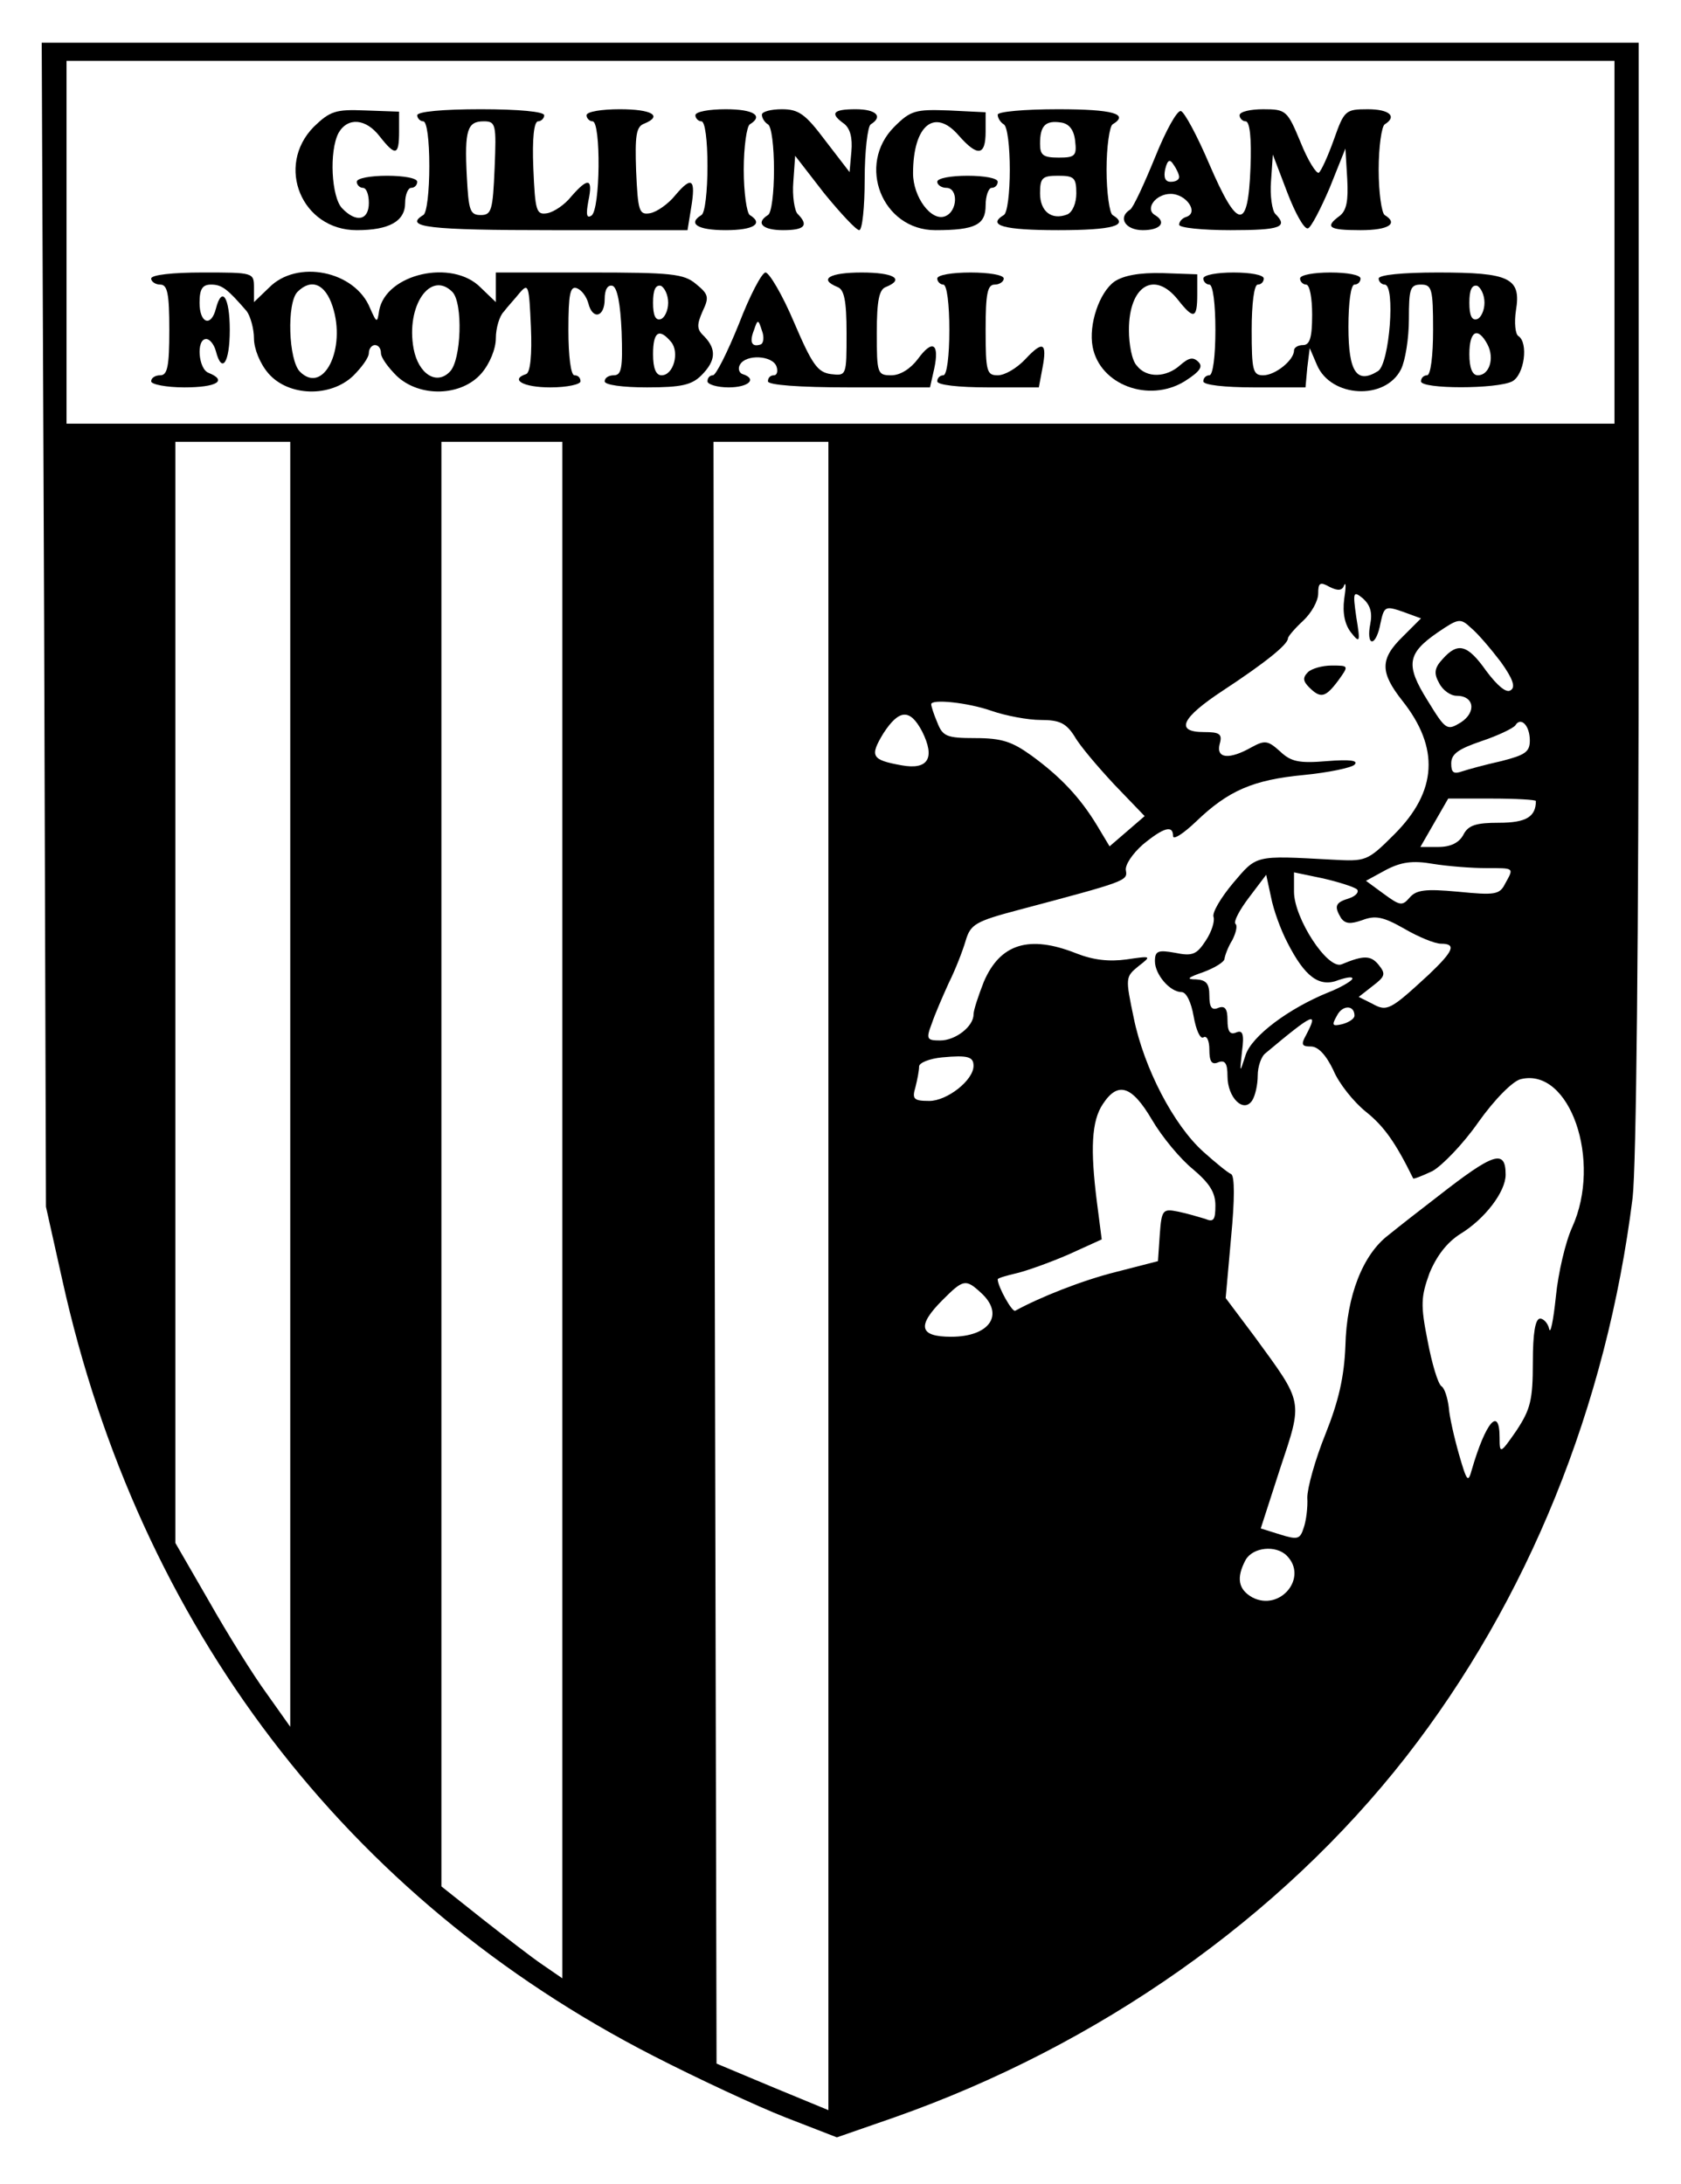
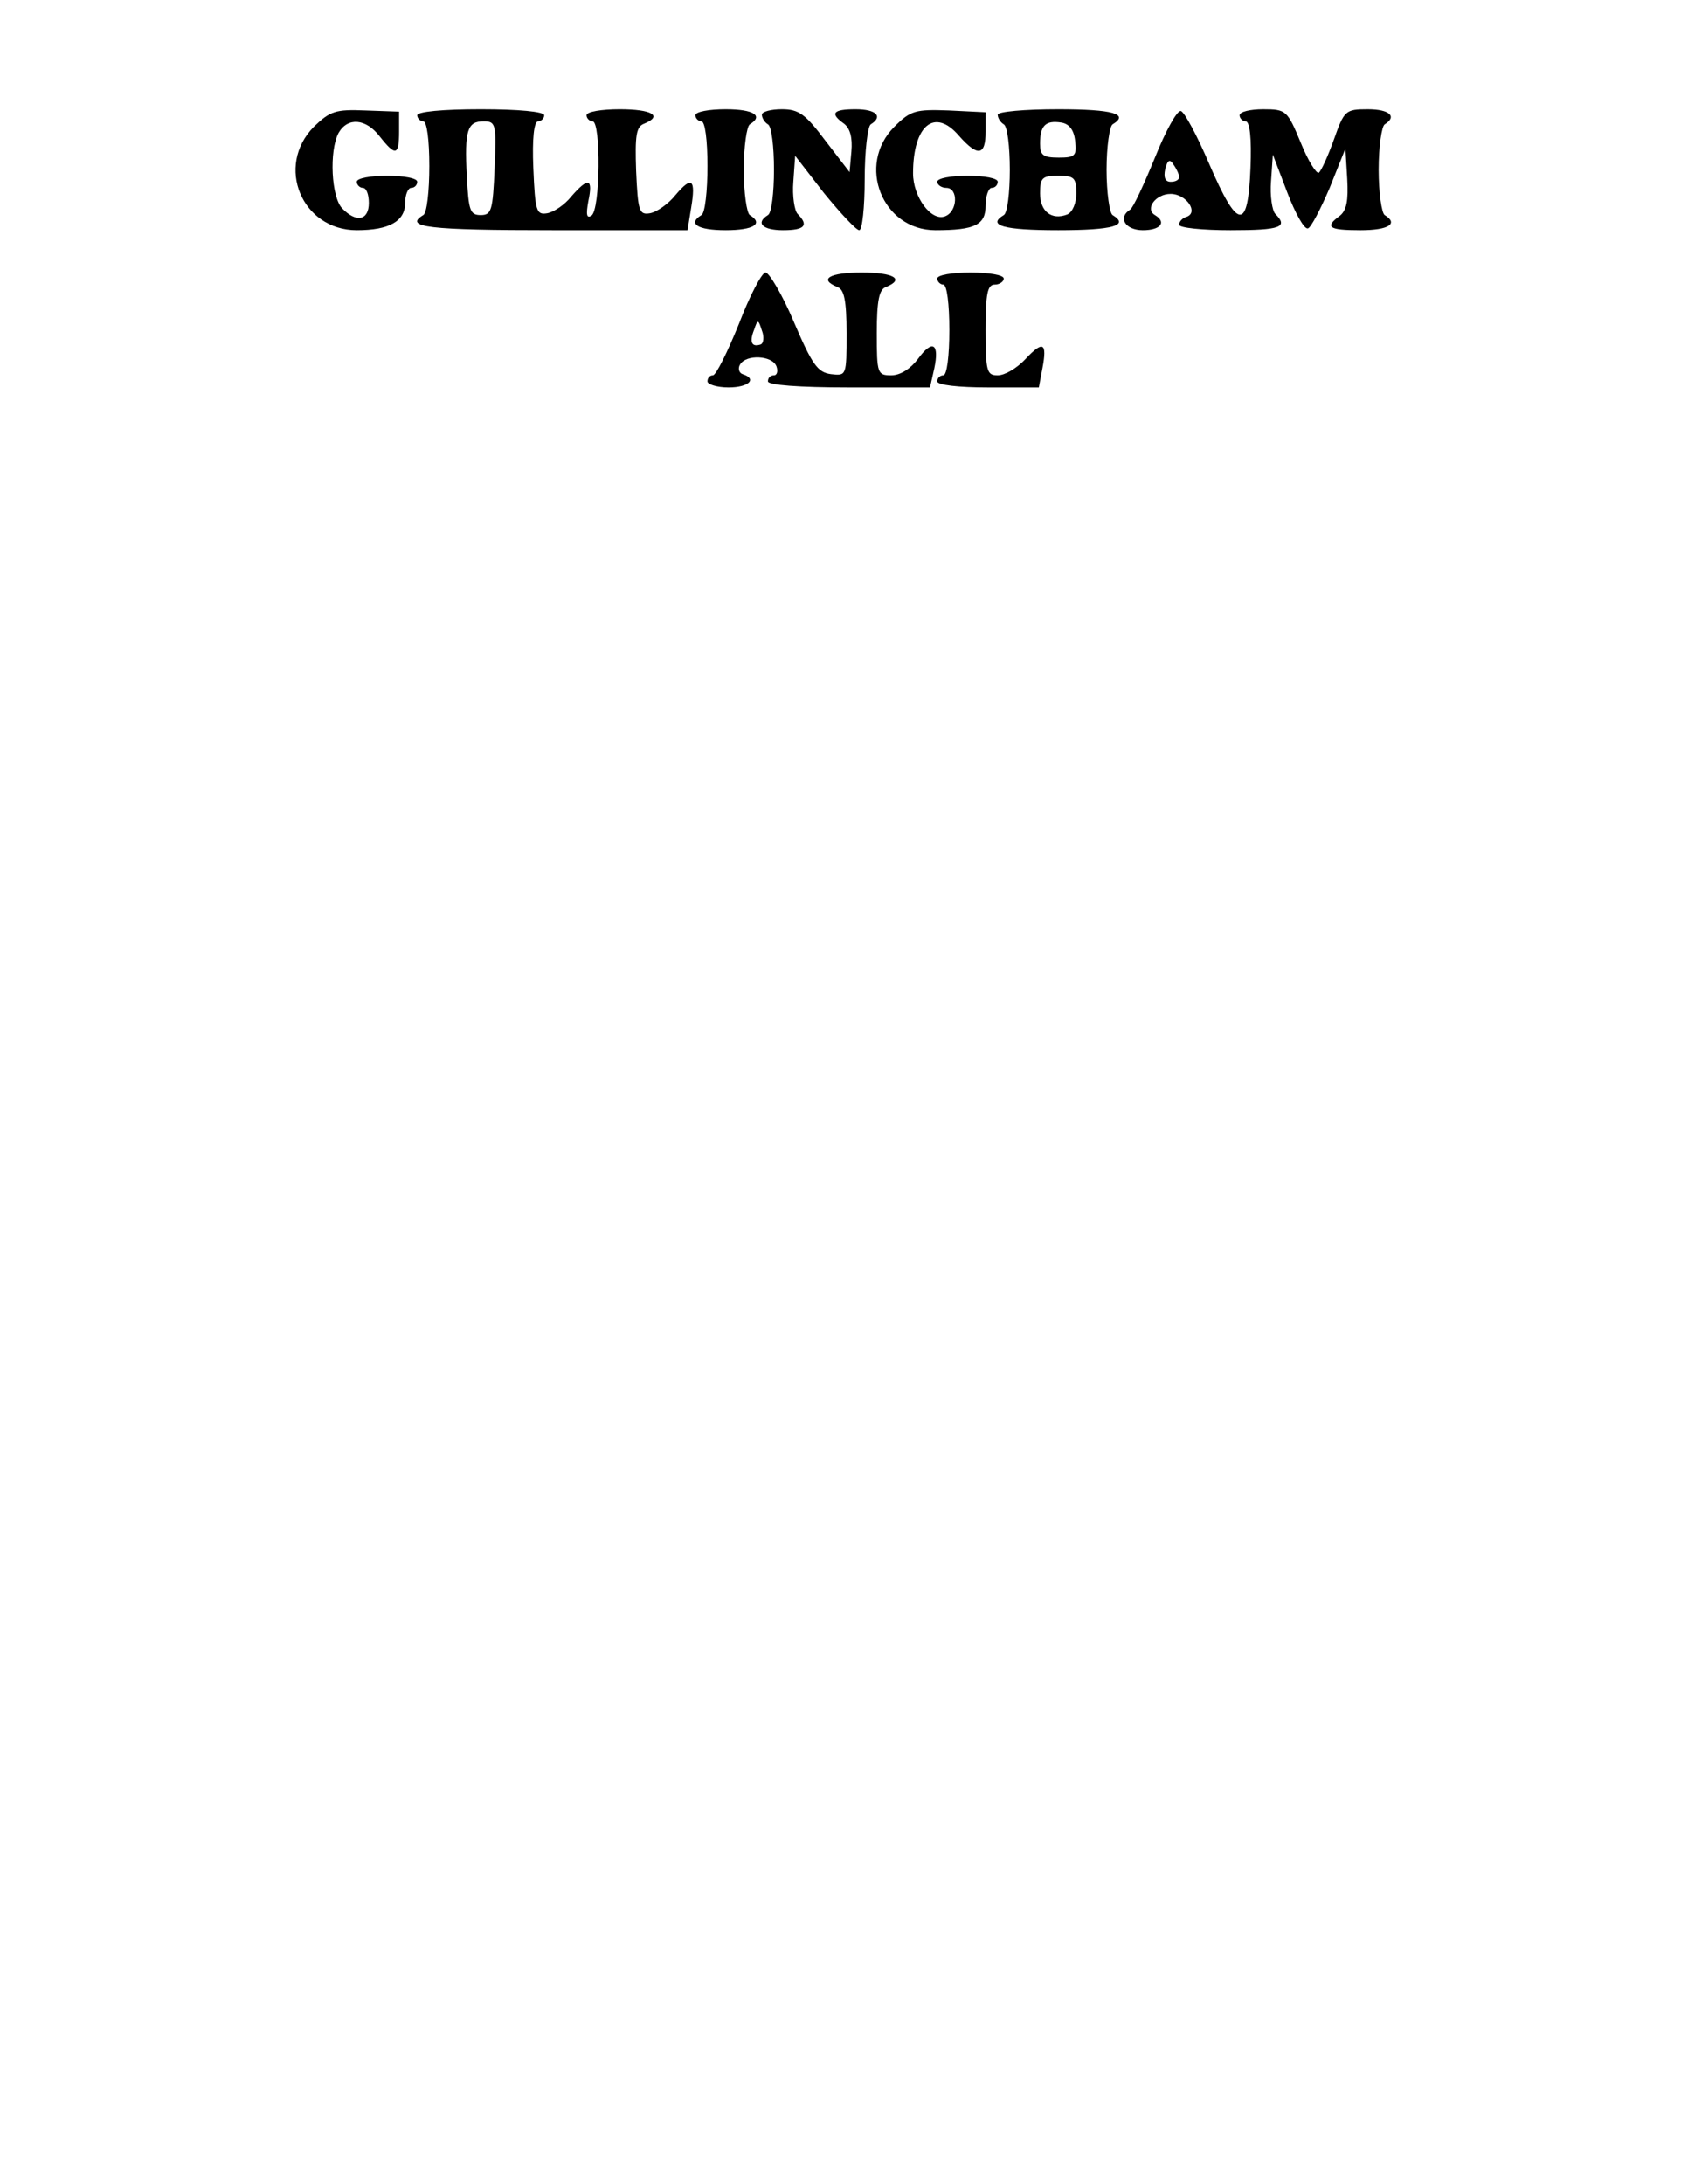
<svg xmlns="http://www.w3.org/2000/svg" version="1.0" width="277.454" height="360.42" viewBox="0 0 278 361" preserveAspectRatio="xMidYMid meet">
  <g transform="translate(0,361) scale(0.1,-0.1)" fill="#000000" stroke="none">
-     <path d="M73 2578 l3 -963 27 -121 c127 -574 470 -1023 977 -1283 74 -38 173 -84 219 -102 l85 -33 95 33 c338 119 638 330 846 596 202 259 332 580 375 925 6 53 10 421 10 997 l0 913 -1320 0 -1321 0 4 -962z m2597 632 l0 -300 -1280 0 -1280 0 0 300 0 300 1280 0 1280 0 0 -300z m-2190 -1392 l0 -1063 -39 55 c-22 30 -65 99 -95 152 l-56 97 0 910 0 911 95 0 95 0 0 -1062z m450 -209 l0 -1270 -32 22 c-18 12 -63 47 -100 76 l-68 54 0 1194 0 1195 100 0 100 0 0 -1271z m440 -109 l0 -1379 -92 38 -93 39 -3 1341 -2 1341 95 0 95 0 0 -1380z m853 1143 c3 6 3 -4 0 -23 -3 -23 1 -42 11 -55 15 -19 16 -17 9 25 -6 42 -5 44 11 31 12 -11 16 -23 12 -43 -3 -15 -2 -28 3 -28 5 0 11 13 14 30 6 28 8 29 37 19 l30 -11 -30 -30 c-38 -37 -38 -59 -1 -106 62 -78 58 -150 -13 -221 -45 -45 -47 -45 -103 -42 -129 7 -124 8 -164 -39 -20 -24 -35 -49 -32 -56 2 -7 -3 -24 -13 -39 -15 -23 -22 -26 -51 -20 -28 5 -33 3 -33 -14 0 -22 25 -51 44 -51 8 0 16 -17 20 -40 4 -23 11 -38 16 -35 6 4 10 -6 10 -20 0 -20 4 -26 15 -21 11 4 15 -2 15 -23 0 -36 27 -62 41 -40 5 8 9 26 9 41 0 15 6 32 13 37 80 67 88 70 67 30 -9 -16 -7 -19 8 -19 12 0 25 -14 37 -39 9 -22 34 -53 54 -69 30 -24 49 -51 78 -110 0 -2 15 4 32 12 16 9 51 45 76 81 27 38 57 68 70 71 81 20 135 -135 85 -245 -11 -24 -23 -75 -27 -115 -4 -39 -9 -63 -11 -53 -2 9 -9 17 -15 17 -8 0 -12 -24 -12 -72 0 -63 -4 -78 -27 -113 -27 -39 -28 -39 -28 -12 0 53 -23 26 -46 -53 -6 -22 -8 -20 -21 25 -8 28 -16 63 -17 78 -2 16 -7 32 -12 35 -6 4 -16 38 -23 75 -12 60 -11 73 3 112 12 29 29 51 51 65 41 25 75 70 75 98 0 43 -20 36 -111 -35 -30 -23 -67 -52 -83 -65 -42 -32 -69 -100 -71 -183 -2 -51 -11 -91 -33 -146 -17 -42 -30 -89 -30 -105 1 -16 -2 -39 -6 -50 -6 -19 -10 -20 -39 -11 l-32 10 32 99 c38 114 39 107 -42 218 l-48 64 9 101 c6 62 6 101 0 104 -5 2 -26 19 -46 37 -49 44 -98 138 -115 221 -14 67 -14 68 8 86 22 17 21 17 -20 11 -29 -4 -55 -1 -83 10 -78 31 -126 16 -153 -47 -9 -23 -17 -47 -17 -54 0 -20 -30 -43 -55 -43 -22 0 -24 2 -14 28 5 15 18 45 28 67 11 22 23 53 28 70 8 27 16 32 88 51 177 47 180 48 177 65 -2 9 11 28 28 43 34 28 50 33 50 14 0 -7 17 4 38 24 53 51 94 69 178 77 41 4 79 12 84 17 7 7 -7 9 -45 6 -47 -4 -60 -1 -78 16 -20 18 -25 19 -47 7 -37 -21 -59 -19 -53 5 5 17 0 20 -26 20 -48 0 -38 23 32 69 70 46 107 76 107 86 0 3 11 16 25 29 14 13 25 33 25 45 0 18 3 20 19 11 14 -7 21 -6 24 3z m259 -127 c20 -28 25 -42 16 -47 -7 -5 -22 8 -40 32 -31 44 -47 48 -72 20 -14 -15 -15 -24 -6 -40 6 -12 19 -21 29 -21 29 0 33 -27 7 -44 -23 -14 -25 -13 -55 36 -37 59 -34 78 17 113 34 23 37 24 55 7 11 -9 33 -35 49 -56z m-842 -81 c23 -8 60 -15 81 -15 31 0 42 -5 56 -27 9 -16 39 -51 66 -80 l50 -52 -29 -25 -29 -25 -21 35 c-28 46 -60 80 -108 115 -32 23 -49 29 -93 29 -48 0 -54 3 -63 26 -6 14 -10 27 -10 30 0 9 60 3 100 -11z m-115 -34 c22 -44 10 -64 -34 -56 -50 9 -53 15 -30 53 26 40 44 41 64 3z m1005 -15 c0 -19 -8 -24 -47 -34 -27 -6 -56 -14 -65 -17 -14 -5 -18 -2 -18 13 0 16 12 24 50 37 27 9 52 21 56 26 9 15 24 0 24 -25z m10 -100 c0 -26 -16 -36 -61 -36 -38 0 -51 -4 -59 -20 -7 -13 -21 -20 -41 -20 l-30 0 23 40 23 40 73 0 c39 0 72 -2 72 -4z m-82 -111 c47 0 46 1 31 -26 -9 -18 -17 -19 -78 -13 -54 5 -69 3 -80 -10 -12 -14 -16 -13 -42 6 l-30 22 33 18 c25 13 44 16 78 10 25 -4 64 -7 88 -7z m-214 -35 c4 -4 -1 -11 -13 -15 -23 -7 -25 -13 -13 -33 7 -9 15 -10 35 -3 21 8 34 6 69 -14 24 -14 51 -25 61 -25 26 0 21 -12 -20 -51 -64 -59 -69 -62 -94 -48 l-22 11 23 18 c21 16 22 20 10 35 -13 16 -25 16 -61 1 -23 -10 -79 76 -79 120 l0 32 48 -10 c26 -6 51 -14 56 -18z m-115 -88 c29 -57 53 -75 85 -62 15 5 25 6 22 1 -3 -4 -20 -14 -38 -21 -67 -27 -128 -73 -138 -104 -10 -31 -10 -31 -6 6 4 29 1 36 -10 31 -10 -4 -14 2 -14 21 0 18 -4 24 -15 20 -11 -5 -15 1 -15 20 0 20 -5 26 -22 27 -17 0 -14 3 12 12 19 7 35 17 35 22 1 6 6 20 13 31 6 12 9 24 5 27 -3 4 7 23 23 44 l28 37 8 -37 c4 -21 16 -54 27 -75z m111 -121 c0 -5 -9 -11 -20 -14 -17 -4 -18 -2 -9 14 9 18 29 18 29 0z m-630 -83 c0 -24 -44 -58 -73 -58 -26 0 -29 3 -23 23 3 12 6 27 6 34 0 6 17 13 38 15 43 4 52 1 52 -14z m295 -89 c17 -29 47 -65 68 -82 27 -23 37 -38 37 -60 0 -24 -3 -28 -17 -22 -10 3 -30 9 -45 12 -25 5 -27 3 -30 -38 l-3 -44 -70 -18 c-56 -14 -126 -42 -166 -64 -5 -3 -29 40 -29 52 0 2 14 6 31 10 17 4 56 18 86 31 l55 25 -8 62 c-11 87 -9 134 10 162 25 38 48 30 81 -26z m-283 -286 c40 -36 15 -73 -49 -73 -53 0 -57 18 -14 61 34 34 38 35 63 12z m506 -435 c36 -36 -11 -93 -57 -69 -23 13 -27 32 -11 62 12 21 50 25 68 7z" />
    <path d="M519 3401 c-64 -65 -20 -171 71 -171 54 0 80 15 80 45 0 14 5 25 10 25 6 0 10 5 10 10 0 6 -22 10 -50 10 -27 0 -50 -4 -50 -10 0 -5 5 -10 10 -10 6 0 10 -11 10 -25 0 -29 -21 -33 -44 -9 -18 18 -22 95 -6 125 15 26 45 24 68 -6 26 -33 32 -32 32 8 l0 33 -56 2 c-49 2 -58 -1 -85 -27z" />
    <path d="M690 3420 c0 -5 5 -10 10 -10 6 0 10 -31 10 -74 0 -41 -4 -78 -10 -81 -33 -20 8 -25 214 -25 l223 0 6 37 c8 48 1 53 -26 21 -12 -15 -31 -28 -42 -30 -18 -3 -20 3 -23 70 -2 58 0 73 13 78 32 13 13 24 -40 24 -30 0 -55 -4 -55 -10 0 -5 5 -10 10 -10 14 0 13 -147 -2 -156 -8 -5 -9 2 -5 24 8 38 0 40 -28 8 -11 -14 -29 -26 -40 -28 -18 -3 -20 3 -23 75 -2 48 1 77 8 77 5 0 10 5 10 10 0 6 -42 10 -105 10 -63 0 -105 -4 -105 -10z m128 -87 c-3 -70 -5 -78 -23 -78 -18 0 -20 8 -23 64 -4 77 1 91 28 91 20 0 21 -5 18 -77z" />
    <path d="M1150 3420 c0 -5 5 -10 10 -10 6 0 10 -31 10 -74 0 -41 -4 -78 -10 -81 -23 -14 -7 -25 40 -25 47 0 63 11 40 25 -5 3 -10 37 -10 75 0 38 5 72 10 75 23 14 7 25 -40 25 -27 0 -50 -4 -50 -10z" />
    <path d="M1260 3421 c0 -6 5 -13 10 -16 6 -3 10 -37 10 -75 0 -38 -4 -72 -10 -75 -21 -13 -9 -25 25 -25 36 0 43 8 24 27 -5 5 -9 30 -7 53 l3 43 48 -62 c27 -33 53 -61 58 -61 5 0 9 38 9 84 0 47 5 88 10 91 21 13 9 25 -25 25 -38 0 -43 -7 -19 -24 10 -8 14 -23 12 -46 l-3 -34 -40 52 c-33 44 -44 52 -72 52 -18 0 -33 -4 -33 -9z" />
    <path d="M1479 3401 c-63 -63 -20 -171 68 -171 66 0 83 9 83 41 0 16 5 29 10 29 6 0 10 5 10 10 0 6 -22 10 -50 10 -27 0 -50 -4 -50 -10 0 -5 7 -10 15 -10 20 0 19 -39 -2 -47 -23 -9 -53 32 -53 71 0 80 36 109 76 62 31 -35 44 -33 44 7 l0 32 -61 3 c-55 2 -63 0 -90 -27z" />
    <path d="M1650 3421 c0 -6 5 -13 10 -16 6 -3 10 -37 10 -75 0 -38 -4 -72 -10 -75 -28 -17 -1 -25 90 -25 91 0 118 8 90 25 -5 3 -10 37 -10 75 0 38 5 72 10 75 28 17 1 25 -90 25 -56 0 -100 -4 -100 -9z m128 -43 c3 -25 0 -28 -27 -28 -26 0 -31 4 -31 23 0 30 9 39 35 35 13 -2 21 -12 23 -30z m2 -87 c0 -16 -6 -31 -15 -35 -26 -10 -45 5 -45 35 0 26 4 29 30 29 26 0 30 -3 30 -29z" />
    <path d="M1910 3350 c-18 -44 -36 -83 -41 -86 -21 -13 -8 -34 21 -34 29 0 40 13 20 25 -17 10 1 35 26 35 26 0 47 -31 26 -38 -7 -2 -12 -8 -12 -13 0 -5 38 -9 85 -9 83 0 96 5 74 27 -5 5 -9 30 -7 54 l3 44 24 -63 c13 -34 28 -61 34 -59 5 1 21 32 36 67 l26 65 3 -50 c2 -36 -1 -52 -12 -61 -26 -19 -19 -24 34 -24 47 0 63 11 40 25 -5 3 -10 37 -10 75 0 38 5 72 10 75 21 13 8 25 -28 25 -37 0 -39 -2 -56 -50 -10 -28 -21 -52 -25 -55 -4 -2 -18 20 -30 50 -22 53 -24 55 -62 55 -21 0 -39 -4 -39 -10 0 -5 5 -10 10 -10 7 0 10 -29 8 -77 -4 -105 -21 -103 -68 6 -20 47 -41 86 -47 88 -6 2 -25 -32 -43 -77z m40 -32 c0 -5 -6 -8 -14 -8 -9 0 -12 7 -9 21 4 16 8 17 14 7 5 -7 9 -16 9 -20z" />
-     <path d="M250 3150 c0 -5 7 -10 15 -10 12 0 15 -15 15 -75 0 -60 -3 -75 -15 -75 -8 0 -15 -4 -15 -10 0 -5 25 -10 55 -10 53 0 72 11 40 24 -17 6 -21 56 -4 56 6 0 13 -9 16 -20 10 -39 23 -19 23 35 0 54 -13 74 -23 35 -8 -31 -27 -24 -27 10 0 23 5 30 19 30 18 0 27 -7 59 -44 6 -8 12 -29 12 -45 0 -17 10 -42 24 -58 33 -38 102 -40 140 -4 14 14 26 30 26 38 0 7 5 13 10 13 6 0 10 -6 10 -13 0 -8 12 -24 26 -38 38 -36 107 -34 140 4 14 16 24 41 24 58 0 17 6 37 13 44 6 8 19 22 27 32 14 16 15 11 18 -57 2 -46 -1 -76 -8 -78 -27 -9 -5 -22 40 -22 28 0 50 5 50 10 0 6 -4 10 -10 10 -6 0 -10 32 -10 75 0 60 3 73 14 69 8 -3 16 -14 19 -25 7 -28 27 -23 27 7 0 16 5 24 13 22 8 -3 13 -30 15 -76 2 -60 0 -72 -13 -72 -8 0 -15 -4 -15 -10 0 -6 30 -10 70 -10 57 0 74 4 90 20 24 24 25 43 5 64 -13 12 -13 19 -3 42 11 23 10 28 -11 45 -20 17 -41 19 -177 19 l-154 0 0 -25 0 -24 -25 24 c-47 48 -157 23 -168 -38 -3 -21 -4 -21 -15 4 -25 62 -121 81 -167 34 l-25 -24 0 24 c0 25 -1 25 -85 25 -50 0 -85 -4 -85 -10z m300 -46 c23 -70 -15 -147 -54 -108 -19 19 -22 114 -4 132 23 23 46 13 58 -24z m198 24 c18 -18 15 -113 -4 -132 -22 -23 -52 -4 -60 38 -13 71 28 130 64 94z m357 -18 c0 -13 -6 -25 -12 -27 -9 -3 -13 6 -13 27 0 21 4 30 13 28 6 -3 12 -15 12 -28z m5 -65 c14 -17 4 -55 -16 -55 -9 0 -14 11 -14 35 0 37 10 44 30 20z" />
    <path d="M1222 3075 c-19 -47 -38 -85 -43 -85 -5 0 -9 -4 -9 -10 0 -5 16 -10 35 -10 33 0 48 14 23 22 -6 2 -8 10 -4 16 10 17 53 15 60 -3 3 -8 1 -15 -4 -15 -6 0 -10 -4 -10 -10 0 -6 51 -10 134 -10 l134 0 7 31 c9 42 -3 49 -27 16 -12 -16 -29 -27 -44 -27 -23 0 -24 3 -24 70 0 54 4 72 15 76 32 13 13 24 -40 24 -53 0 -72 -11 -40 -24 11 -4 15 -22 15 -76 0 -71 0 -71 -26 -68 -22 3 -31 16 -61 86 -19 45 -41 82 -47 82 -6 0 -26 -38 -44 -85z m36 -34 c-15 -5 -19 4 -11 24 6 18 7 18 13 -1 4 -10 3 -21 -2 -23z" />
    <path d="M1550 3150 c0 -5 5 -10 10 -10 6 0 10 -32 10 -75 0 -43 -4 -75 -10 -75 -5 0 -10 -4 -10 -10 0 -6 35 -10 84 -10 l84 0 6 32 c8 42 1 46 -28 15 -14 -15 -34 -27 -46 -27 -18 0 -20 6 -20 75 0 60 3 75 15 75 8 0 15 5 15 10 0 6 -25 10 -55 10 -30 0 -55 -4 -55 -10z" />
-     <path d="M1843 3145 c-25 -18 -43 -71 -36 -108 12 -63 93 -93 152 -57 25 16 31 24 23 32 -9 9 -16 7 -30 -5 -23 -21 -56 -22 -72 -1 -8 8 -13 35 -13 59 0 73 42 99 81 50 26 -33 32 -32 32 9 l0 33 -57 2 c-39 1 -65 -4 -80 -14z" />
-     <path d="M1990 3150 c0 -5 5 -10 10 -10 6 0 10 -32 10 -75 0 -43 -4 -75 -10 -75 -5 0 -10 -4 -10 -10 0 -6 35 -10 84 -10 l85 0 3 33 4 32 12 -28 c23 -54 113 -59 139 -7 7 14 13 51 13 83 0 50 2 57 20 57 18 0 20 -7 20 -75 0 -43 -4 -75 -10 -75 -5 0 -10 -4 -10 -10 0 -13 126 -13 151 0 20 11 27 64 10 75 -5 3 -7 22 -4 42 9 54 -10 63 -129 63 -59 0 -98 -4 -98 -10 0 -5 5 -10 10 -10 18 0 8 -131 -11 -143 -35 -22 -49 -2 -49 73 0 40 4 70 10 70 6 0 10 5 10 10 0 6 -22 10 -50 10 -27 0 -50 -4 -50 -10 0 -5 5 -10 10 -10 6 0 10 -22 10 -50 0 -38 -4 -50 -15 -50 -8 0 -15 -4 -15 -9 0 -16 -31 -41 -51 -41 -17 0 -19 8 -19 75 0 43 4 75 10 75 6 0 10 5 10 10 0 6 -22 10 -50 10 -27 0 -50 -4 -50 -10z m465 -40 c0 -13 -6 -25 -12 -27 -9 -3 -13 6 -13 27 0 21 4 30 13 28 6 -3 12 -15 12 -28z m5 -69 c12 -23 3 -51 -16 -51 -9 0 -14 12 -14 35 0 39 14 46 30 16z" />
-     <path d="M2163 2499 c-9 -9 -8 -15 2 -25 19 -19 27 -17 48 11 18 25 18 25 -11 25 -15 0 -33 -5 -39 -11z" />
  </g>
</svg>